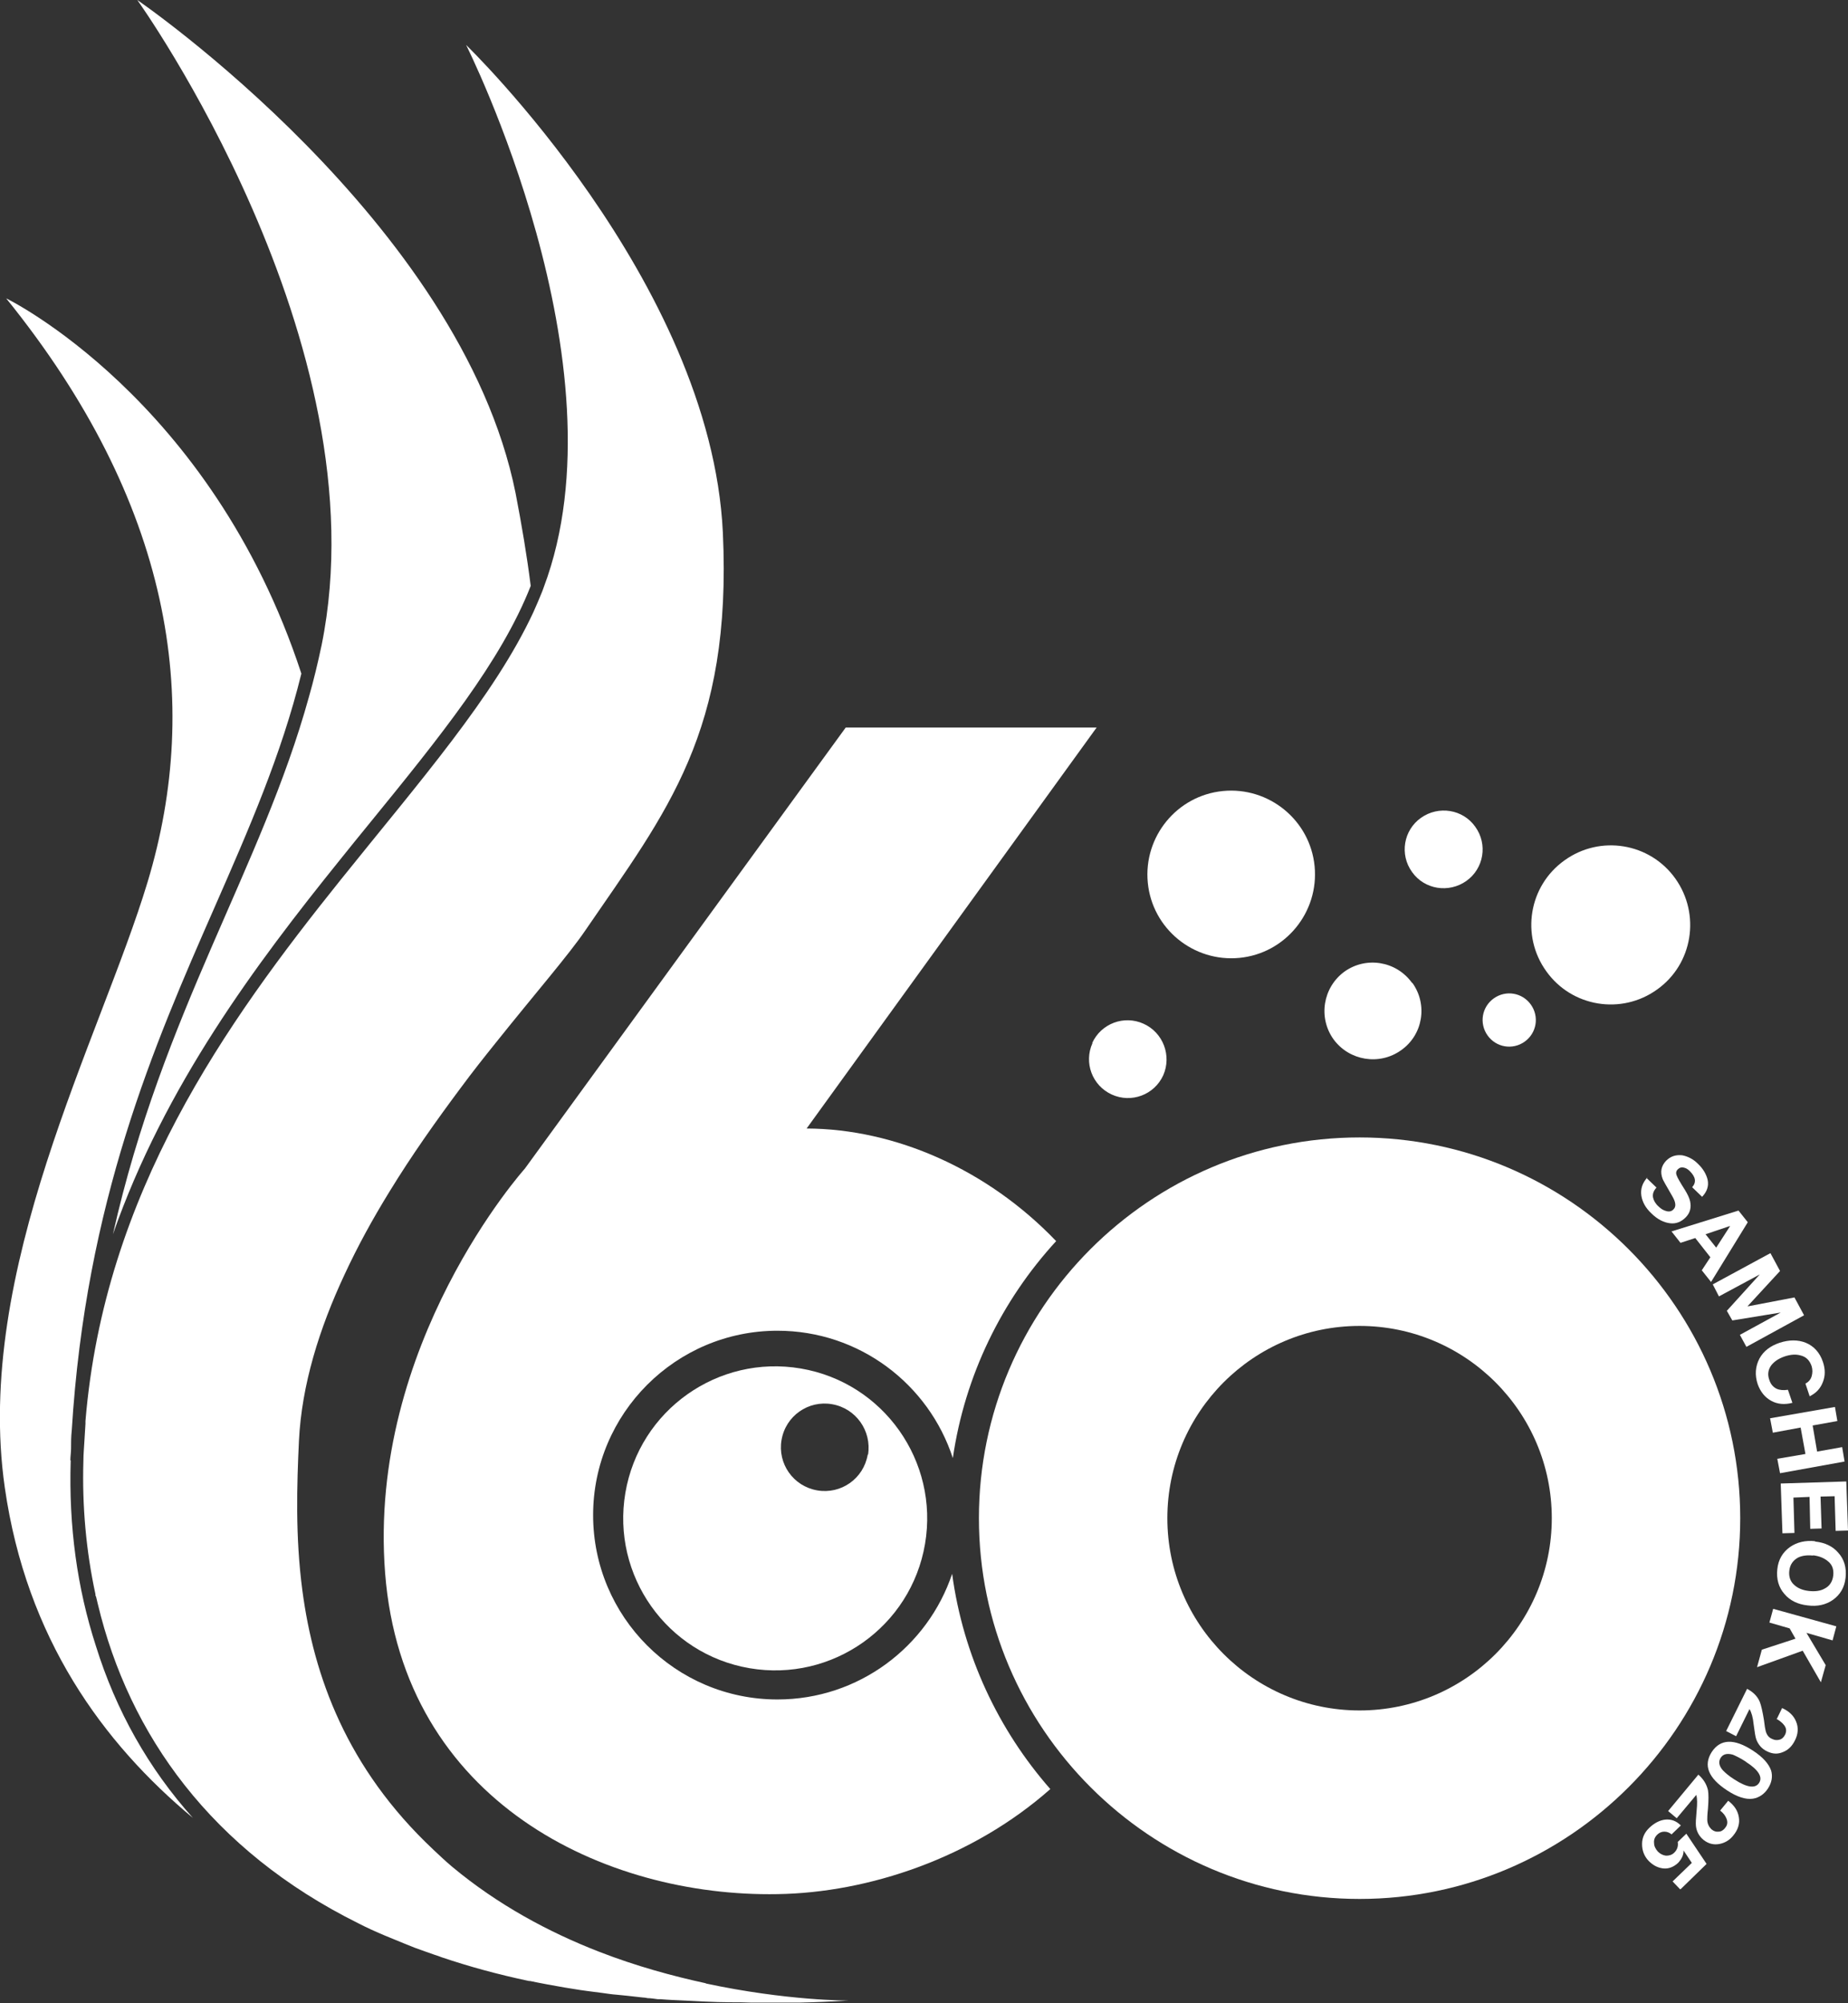
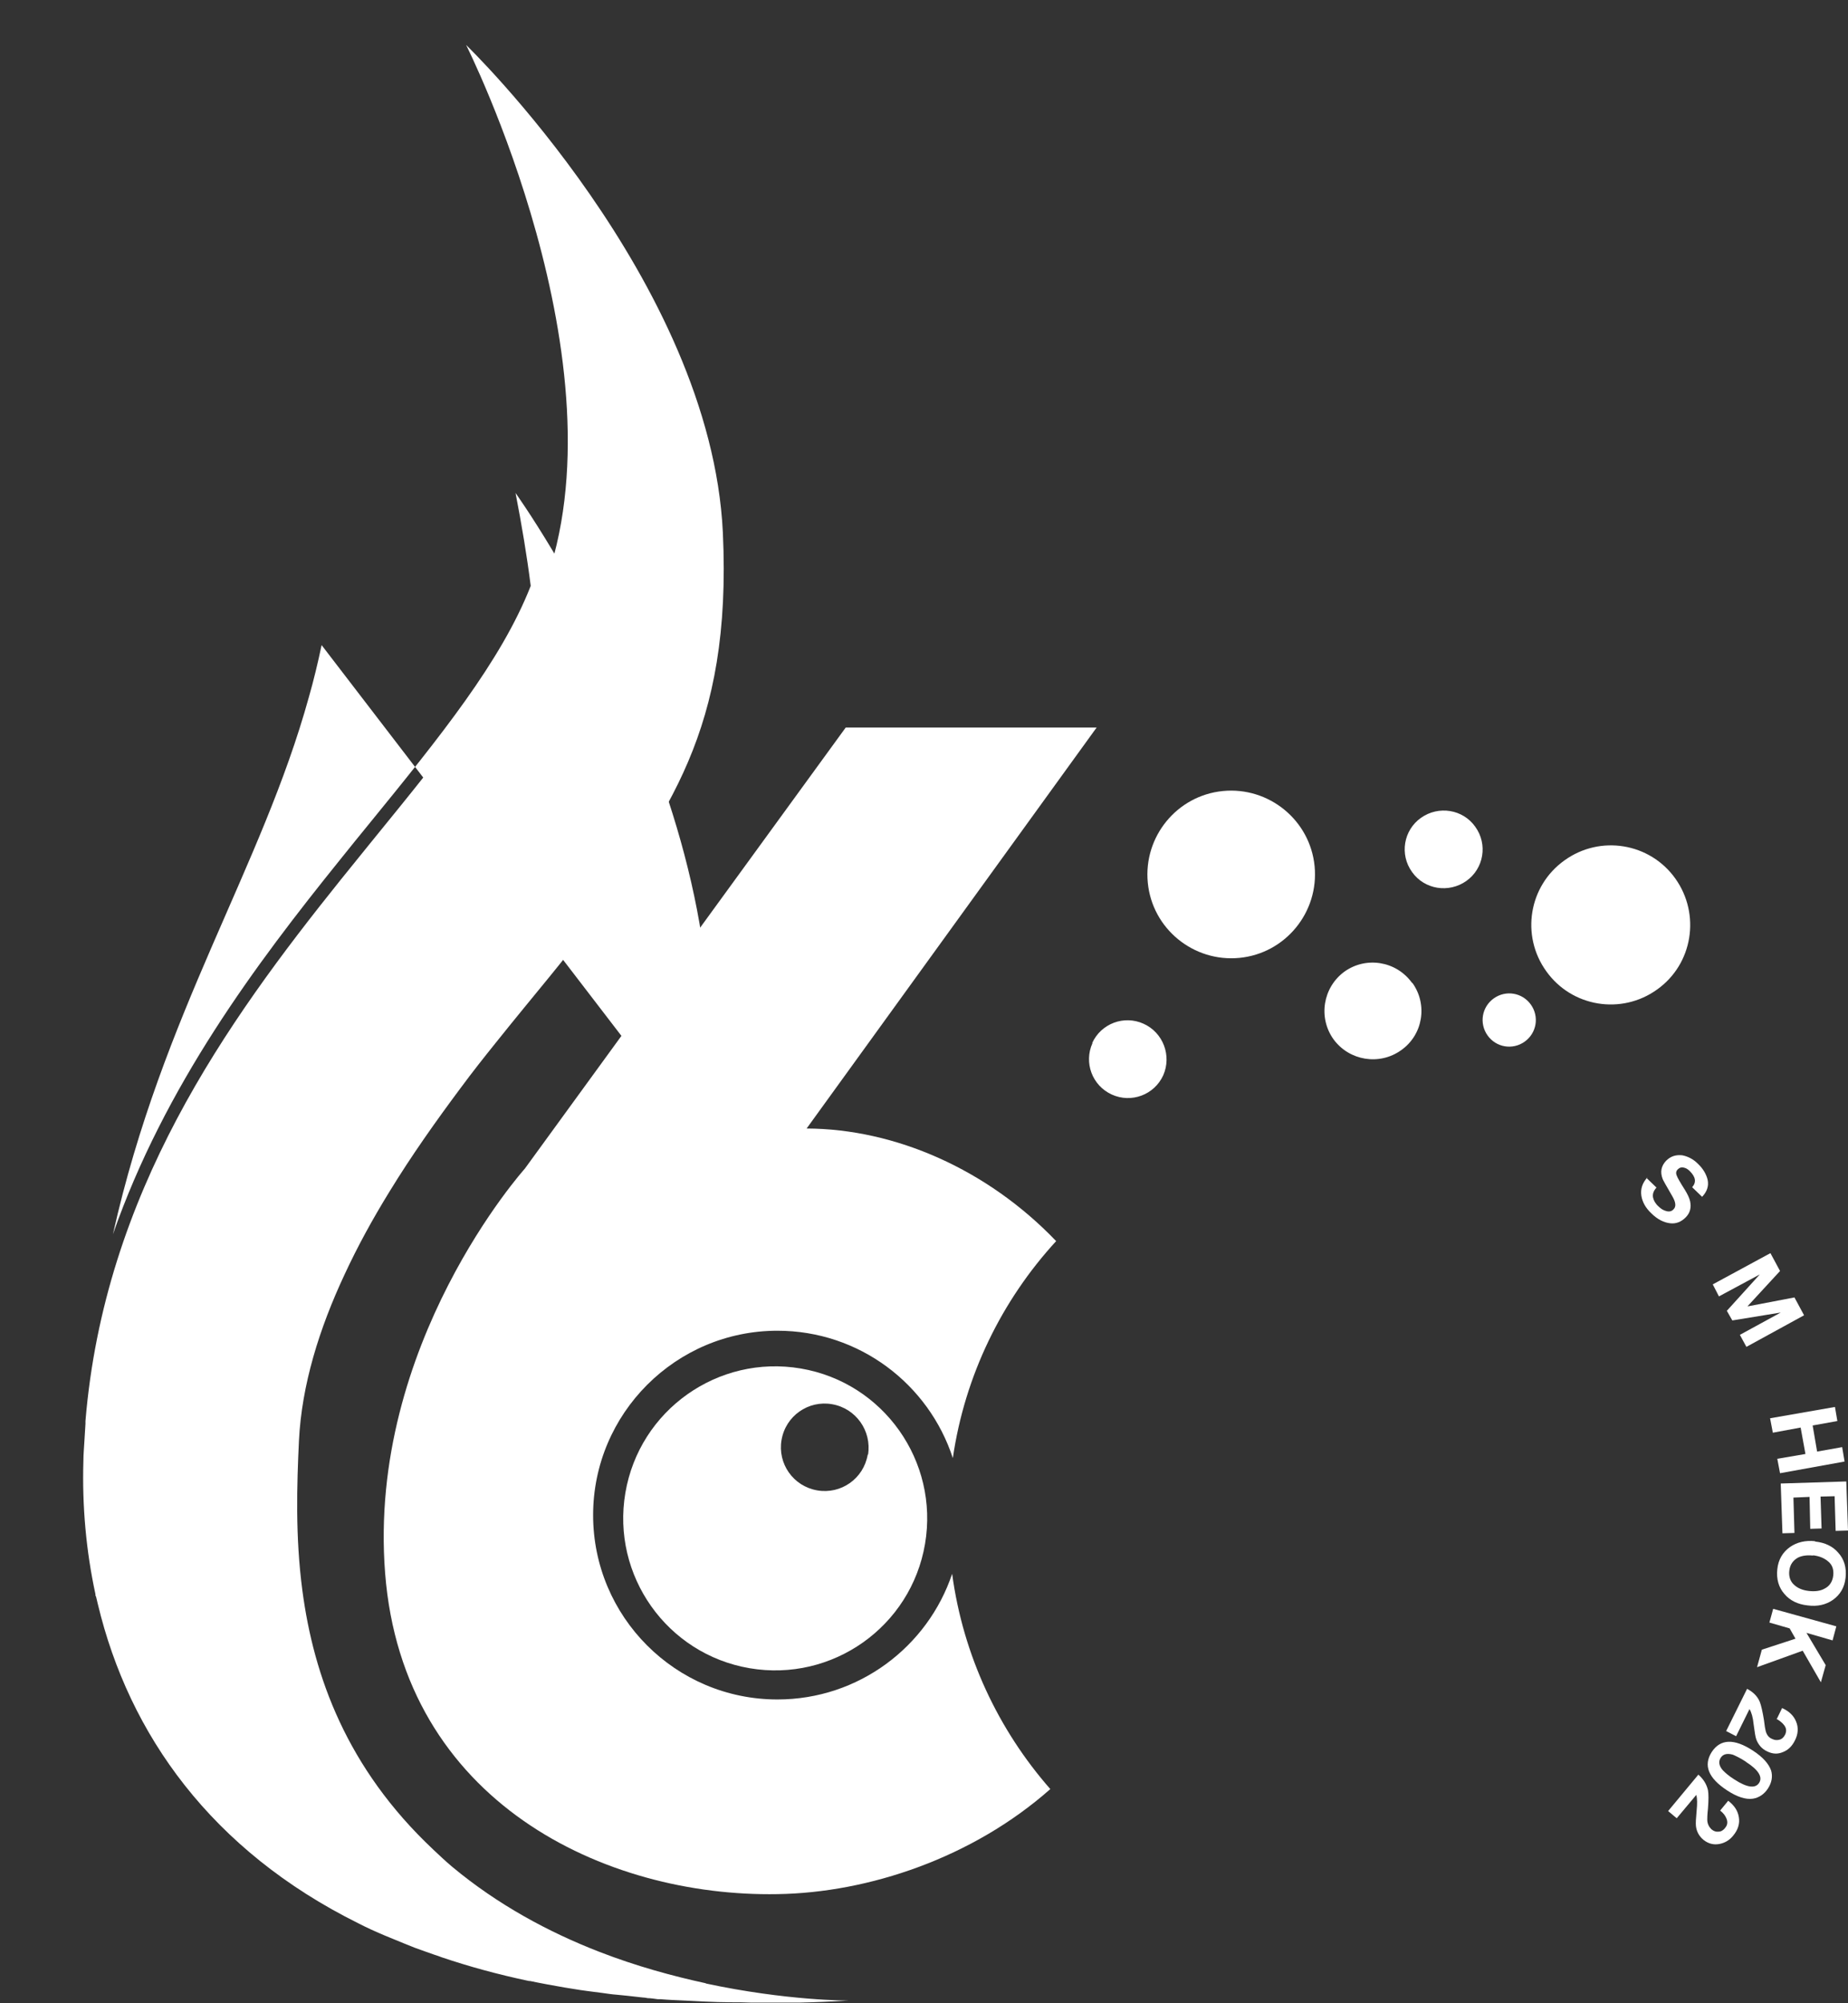
<svg xmlns="http://www.w3.org/2000/svg" id="Layer_2" data-name="Layer 2" viewBox="0 0 53.84 58.35">
  <rect x="0" y="0" width="53.84" height="58.35" fill="#333333" stroke="none" />
  <defs>
    <style>
      .cls-1 {
        fill: #fff;
      }
    </style>
  </defs>
  <g id="_격리_모드" data-name="격리 모드">
    <path class="cls-1" d="M48.81,25.59c.74,1.04.51,2.49-.53,3.23-1.04.75-2.49.51-3.23-.53-.75-1.04-.51-2.49.53-3.23,1.04-.75,2.49-.51,3.23.53" />
    <path class="cls-1" d="M41.15,28.63c.45.63.31,1.51-.33,1.96-.63.45-1.51.31-1.97-.32-.45-.63-.31-1.51.32-1.97.63-.45,1.51-.31,1.97.33" />
    <path class="cls-1" d="M35.63,23.04c1.34-.13,2.54.85,2.67,2.19.13,1.34-.85,2.54-2.19,2.67-1.34.13-2.54-.85-2.67-2.19-.13-1.34.85-2.54,2.19-2.67" />
    <path class="cls-1" d="M42.98,24.08c.37.51.25,1.22-.26,1.58-.51.36-1.22.25-1.58-.26-.37-.51-.25-1.22.26-1.58.51-.36,1.22-.25,1.58.26" />
    <path class="cls-1" d="M44.6,29.26c.25.35.17.83-.18,1.08-.35.25-.83.17-1.08-.18-.25-.35-.17-.83.18-1.08.35-.25.83-.17,1.08.18" />
    <path class="cls-1" d="M31.82,30.38c.26-.57.93-.82,1.5-.56.57.26.82.93.57,1.5-.26.57-.93.82-1.5.56s-.82-.93-.56-1.5" />
    <path class="cls-1" d="M27.74,45.84c-.71,2.12-2.72,3.66-5.09,3.66-2.97,0-5.37-2.41-5.37-5.37s2.41-5.37,5.37-5.37c2.39,0,4.41,1.56,5.11,3.71.35-2.41,1.43-4.6,3.01-6.32-2-2.09-4.69-3.27-7.27-3.28l8.45-11.68h-7.31l-9.35,12.85s-4.59,5.11-4.07,11.78c.52,6.67,6.41,9.44,11.43,9.35,2.66-.04,5.69-1.06,7.95-3.06-1.51-1.72-2.54-3.89-2.86-6.27" />
-     <path class="cls-1" d="M39.61,33.13c-6.12,0-11.09,4.98-11.09,11.09s4.98,11.09,11.09,11.09,11.09-4.98,11.09-11.09-4.98-11.09-11.09-11.09M39.61,49.82c-3.09,0-5.6-2.51-5.6-5.6s2.51-5.6,5.6-5.6,5.6,2.51,5.6,5.6-2.51,5.6-5.6,5.6" />
    <path class="cls-1" d="M47.97,34.31l.29.28c-.08.09-.12.18-.1.29.02.09.07.18.16.26.07.07.14.11.21.13.09.03.17.02.23-.05.08-.08.06-.21-.04-.38-.18-.31-.27-.47-.28-.5-.08-.21-.04-.38.1-.53.13-.13.28-.18.47-.16.16.03.32.11.45.24.16.15.25.31.29.47.04.19-.02.35-.16.5l-.29-.28c.13-.15.1-.3-.07-.47-.05-.05-.11-.09-.17-.1-.07-.02-.13,0-.18.05-.05.05-.06.11-.03.18.02.06.1.2.24.42.08.13.13.24.15.33.04.18,0,.34-.13.47-.13.13-.28.19-.45.17-.18-.02-.37-.11-.55-.29-.17-.16-.26-.33-.29-.51-.03-.2.03-.38.18-.54" />
-     <path class="cls-1" d="M48.69,35.87l1.96-.61.27.34-1.07,1.74-.27-.34.25-.38-.44-.56-.43.14-.26-.33ZM50.4,35.71l-.71.24.31.39.4-.62h0Z" />
    <polygon class="cls-1" points="49.9 37.41 51.58 36.5 51.86 37.02 50.92 38.04 50.92 38.05 52.28 37.79 52.56 38.31 50.88 39.23 50.69 38.88 51.88 38.23 51.88 38.23 50.47 38.46 50.31 38.18 51.27 37.12 51.27 37.12 50.08 37.76 49.9 37.41" />
-     <path class="cls-1" d="M52.73,40.69l-.13-.39c.08-.04.15-.11.18-.21.03-.1.03-.2,0-.3-.06-.17-.16-.27-.32-.31-.14-.04-.29-.03-.47.03-.17.06-.29.14-.38.25-.1.13-.12.28-.06.44.04.12.11.2.21.25.09.04.2.05.33.03l.13.38c-.23.06-.44.04-.62-.06s-.31-.26-.39-.48c-.09-.27-.07-.52.05-.75.12-.22.32-.37.59-.46.28-.09.53-.09.76,0,.24.1.41.29.5.56.07.21.07.4,0,.58-.07.19-.2.33-.39.42" />
    <polygon class="cls-1" points="51.57 41.31 53.46 40.98 53.53 41.39 52.81 41.52 52.94 42.28 53.67 42.15 53.74 42.57 51.86 42.91 51.78 42.49 52.6 42.35 52.46 41.58 51.65 41.73 51.57 41.31" />
    <polygon class="cls-1" points="51.88 43.21 53.79 43.15 53.84 44.58 53.48 44.59 53.45 43.58 53.04 43.59 53.07 44.52 52.74 44.53 52.72 43.6 52.25 43.62 52.28 44.65 51.93 44.66 51.88 43.21" />
    <path class="cls-1" d="M52.88,44.9c.29.03.52.14.68.33.17.19.24.43.21.72-.03.29-.16.5-.37.65-.2.14-.45.2-.74.16-.28-.03-.51-.14-.67-.33-.17-.19-.24-.44-.21-.72.03-.29.16-.5.37-.65.2-.14.45-.2.73-.17M52.83,45.31c-.18-.02-.33,0-.45.06-.14.08-.23.2-.25.38-.02.17.03.32.15.42.1.09.24.15.42.17.18.02.34,0,.46-.07.14-.07.23-.2.25-.38.02-.18-.03-.32-.16-.42-.11-.09-.25-.15-.44-.17" />
    <polygon class="cls-1" points="51.66 46.86 53.5 47.37 53.39 47.78 52.63 47.56 53.19 48.5 53.05 49 52.52 48.08 51.19 48.56 51.33 48.05 52.31 47.73 52.14 47.43 51.55 47.26 51.66 46.86" />
    <path class="cls-1" d="M51.76,50.08l.16-.33c.2.09.34.22.41.4.07.17.06.36-.04.55-.08.16-.19.27-.34.33-.16.07-.31.06-.47-.02-.15-.07-.25-.19-.31-.34-.03-.08-.05-.23-.08-.45-.02-.2-.06-.34-.12-.44l-.39.79-.29-.15.61-1.23c.17.09.3.21.37.38.04.1.08.28.12.52.02.18.04.28.05.32.03.12.09.2.19.24.08.04.15.04.22.02.07-.02.12-.07.16-.15.04-.09.04-.18-.03-.27-.05-.07-.13-.13-.23-.19" />
    <path class="cls-1" d="M51.07,50.99c.29.19.46.38.53.58.05.17.02.35-.09.52-.11.17-.26.27-.44.3-.21.03-.46-.05-.75-.24-.55-.36-.7-.73-.45-1.12.25-.38.65-.4,1.2-.04M50.86,51.31c-.15-.1-.28-.16-.37-.2-.17-.05-.29-.02-.36.09-.07.11-.05.24.07.37.07.07.17.16.33.26.37.24.61.27.72.1.11-.17-.02-.38-.38-.61" />
    <path class="cls-1" d="M50.12,52.73l.23-.28c.18.14.28.29.31.48.03.18-.02.36-.16.53-.11.14-.25.22-.41.25-.17.03-.32-.01-.46-.12-.13-.11-.2-.24-.22-.4-.01-.08,0-.23.02-.45.02-.2.02-.35-.01-.46l-.57.68-.25-.21.88-1.06c.15.13.24.28.28.45.02.11.02.29,0,.54-.02.18-.02.28-.02.32,0,.12.05.21.12.28.07.06.14.08.21.07.07,0,.14-.04.19-.11.07-.08.08-.17.04-.27-.03-.08-.09-.16-.18-.23" />
-     <path class="cls-1" d="M48.95,55.03l-.22-.23.56-.54-.24-.36h0c0,.14-.06.25-.16.36-.13.12-.28.18-.44.16-.16-.02-.29-.09-.42-.22-.13-.14-.19-.3-.19-.49,0-.19.08-.35.22-.48.14-.13.29-.21.45-.23.18-.02.33.04.46.17l-.27.26c-.06-.05-.13-.08-.21-.08-.08,0-.15.03-.21.09-.07.07-.1.15-.09.24,0,.09.04.17.11.25.07.07.15.11.24.12.09,0,.17-.02.24-.09.08-.08.12-.18.1-.31l.25-.24.59.88-.75.73Z" />
    <path class="cls-1" d="M23.33,39.86c-2.41-.41-4.7,1.21-5.11,3.62-.41,2.41,1.21,4.7,3.62,5.11,2.41.41,4.7-1.21,5.11-3.62.41-2.41-1.21-4.7-3.62-5.11M25.28,42.37c-.12.7-.78,1.16-1.47,1.04-.7-.12-1.16-.78-1.04-1.47.12-.7.78-1.16,1.47-1.04.7.12,1.16.78,1.05,1.47" />
-     <path class="cls-1" d="M2.05,42.53c0-.11.02-.22.02-.34,0-.17,0-.34.02-.52.41-6.67,2.4-11.23,4.16-15.24,1-2.28,1.95-4.45,2.53-6.81C6.15,11.59.18,8.69.18,8.69c4.81,5.95,5.72,11.7,4.12,17C2.92,30.26-.77,37,.14,43.33c.63,4.39,2.86,7.44,5.48,9.62-1.29-1.44-2.24-3.12-2.83-5.02-.54-1.67-.79-3.47-.73-5.39" />
-     <path class="cls-1" d="M9.37,18.79c-.11.52-.23,1.02-.37,1.51-1.38,4.99-4.26,9.18-5.71,15.65,1.51-4.32,4.16-7.86,6.61-10.9.29-.36.57-.71.85-1.05,2.07-2.54,3.85-4.74,4.71-6.93,0,0,0-.02,0-.02-.11-.87-.26-1.76-.44-2.69C13.43,6.45,4,0,4,0c0,0,7.16,9.98,5.37,18.79" />
+     <path class="cls-1" d="M9.37,18.79c-.11.52-.23,1.02-.37,1.51-1.38,4.99-4.26,9.18-5.71,15.65,1.51-4.32,4.16-7.86,6.61-10.9.29-.36.57-.71.85-1.05,2.07-2.54,3.85-4.74,4.71-6.93,0,0,0-.02,0-.02-.11-.87-.26-1.76-.44-2.69c0,0,7.16,9.98,5.37,18.79" />
    <path class="cls-1" d="M20.58,57.77c-.97-.21-2.04-.5-3.12-.92-1.47-.57-2.96-1.37-4.29-2.48-.19-.16-.37-.33-.55-.5-2.52-2.37-3.48-5.05-3.81-7.54-.21-1.58-.16-3.09-.1-4.37,0,0,0,0,0,0,.08-1.62.59-3.26,1.33-4.84.38-.82.82-1.62,1.3-2.4.66-1.08,1.38-2.09,2.08-3.03.34-.46.68-.89,1.01-1.3,1.15-1.44,2.15-2.59,2.63-3.3,2.37-3.46,4.27-5.77,4-11.58-.35-7.32-7.48-14.2-7.48-14.2,0,0,4.7,9.33,2.26,15.8-.01.04-.03.07-.04.11-.08.2-.17.41-.26.61-1.14,2.45-3.33,4.95-5.61,7.79-3.36,4.19-6.89,9.13-7.44,15.77,0,.03,0,.06,0,.08-.01.16-.02.32-.03.49-.01.2-.03.39-.03.59-.04,1.32.08,2.63.35,3.88,0,.03,0,.05.02.08.02.07.03.14.05.21.91,3.81,3.32,7.18,7.59,9.3h0c.25.13.52.25.78.36.07.03.15.06.22.09.21.09.42.17.64.26.19.07.39.14.59.21.06.02.13.04.2.07.8.27,1.64.5,2.54.69.01,0,.02,0,.03,0,.33.07.67.13,1.01.19.08.01.17.03.25.04.28.05.57.08.86.12.14.02.27.04.41.05.1.01.2.02.3.03.15.02.3.03.45.05.05,0,.1.01.15.02.1,0,.2.02.29.03.03,0,.05,0,.08,0,.23.02.47.03.71.04.2.01.4.02.6.03.24.01.48.02.73.02.21,0,.41,0,.62.01.28,0,.56,0,.84,0,.18,0,.36,0,.54,0,.47-.01.95-.03,1.44-.06,0,0-1.79.01-4.17-.5" />
  </g>
</svg>